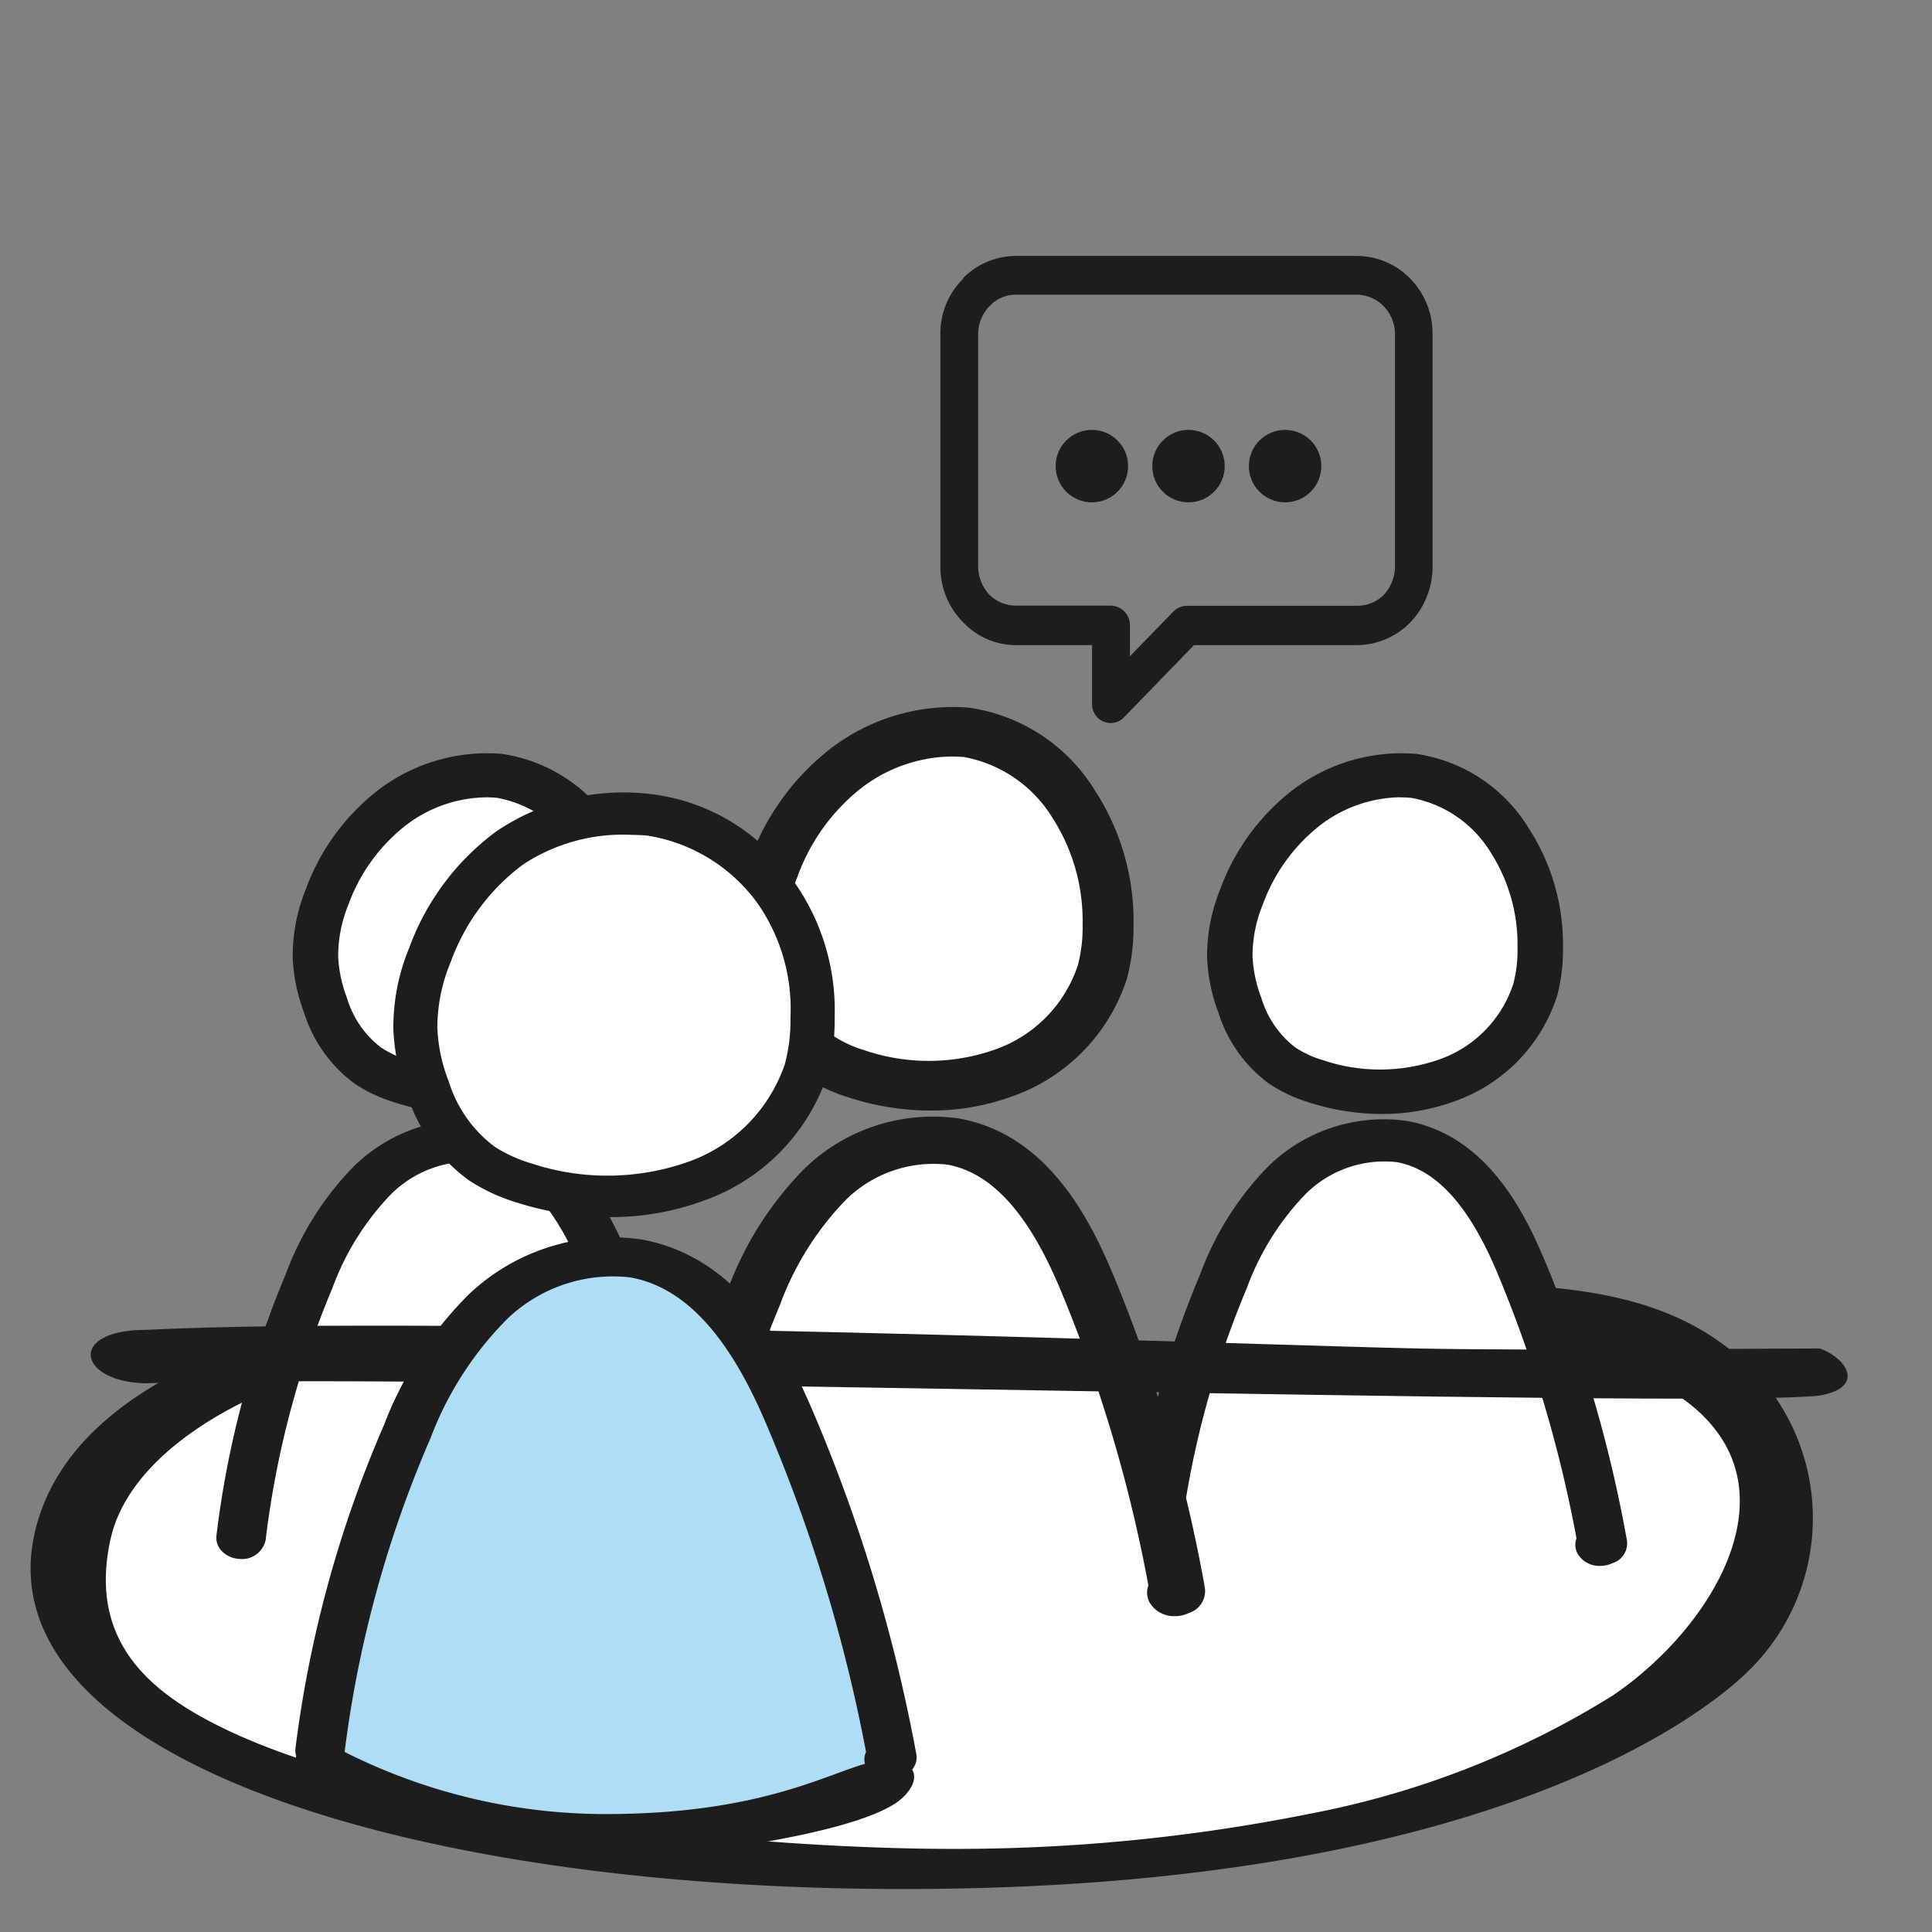
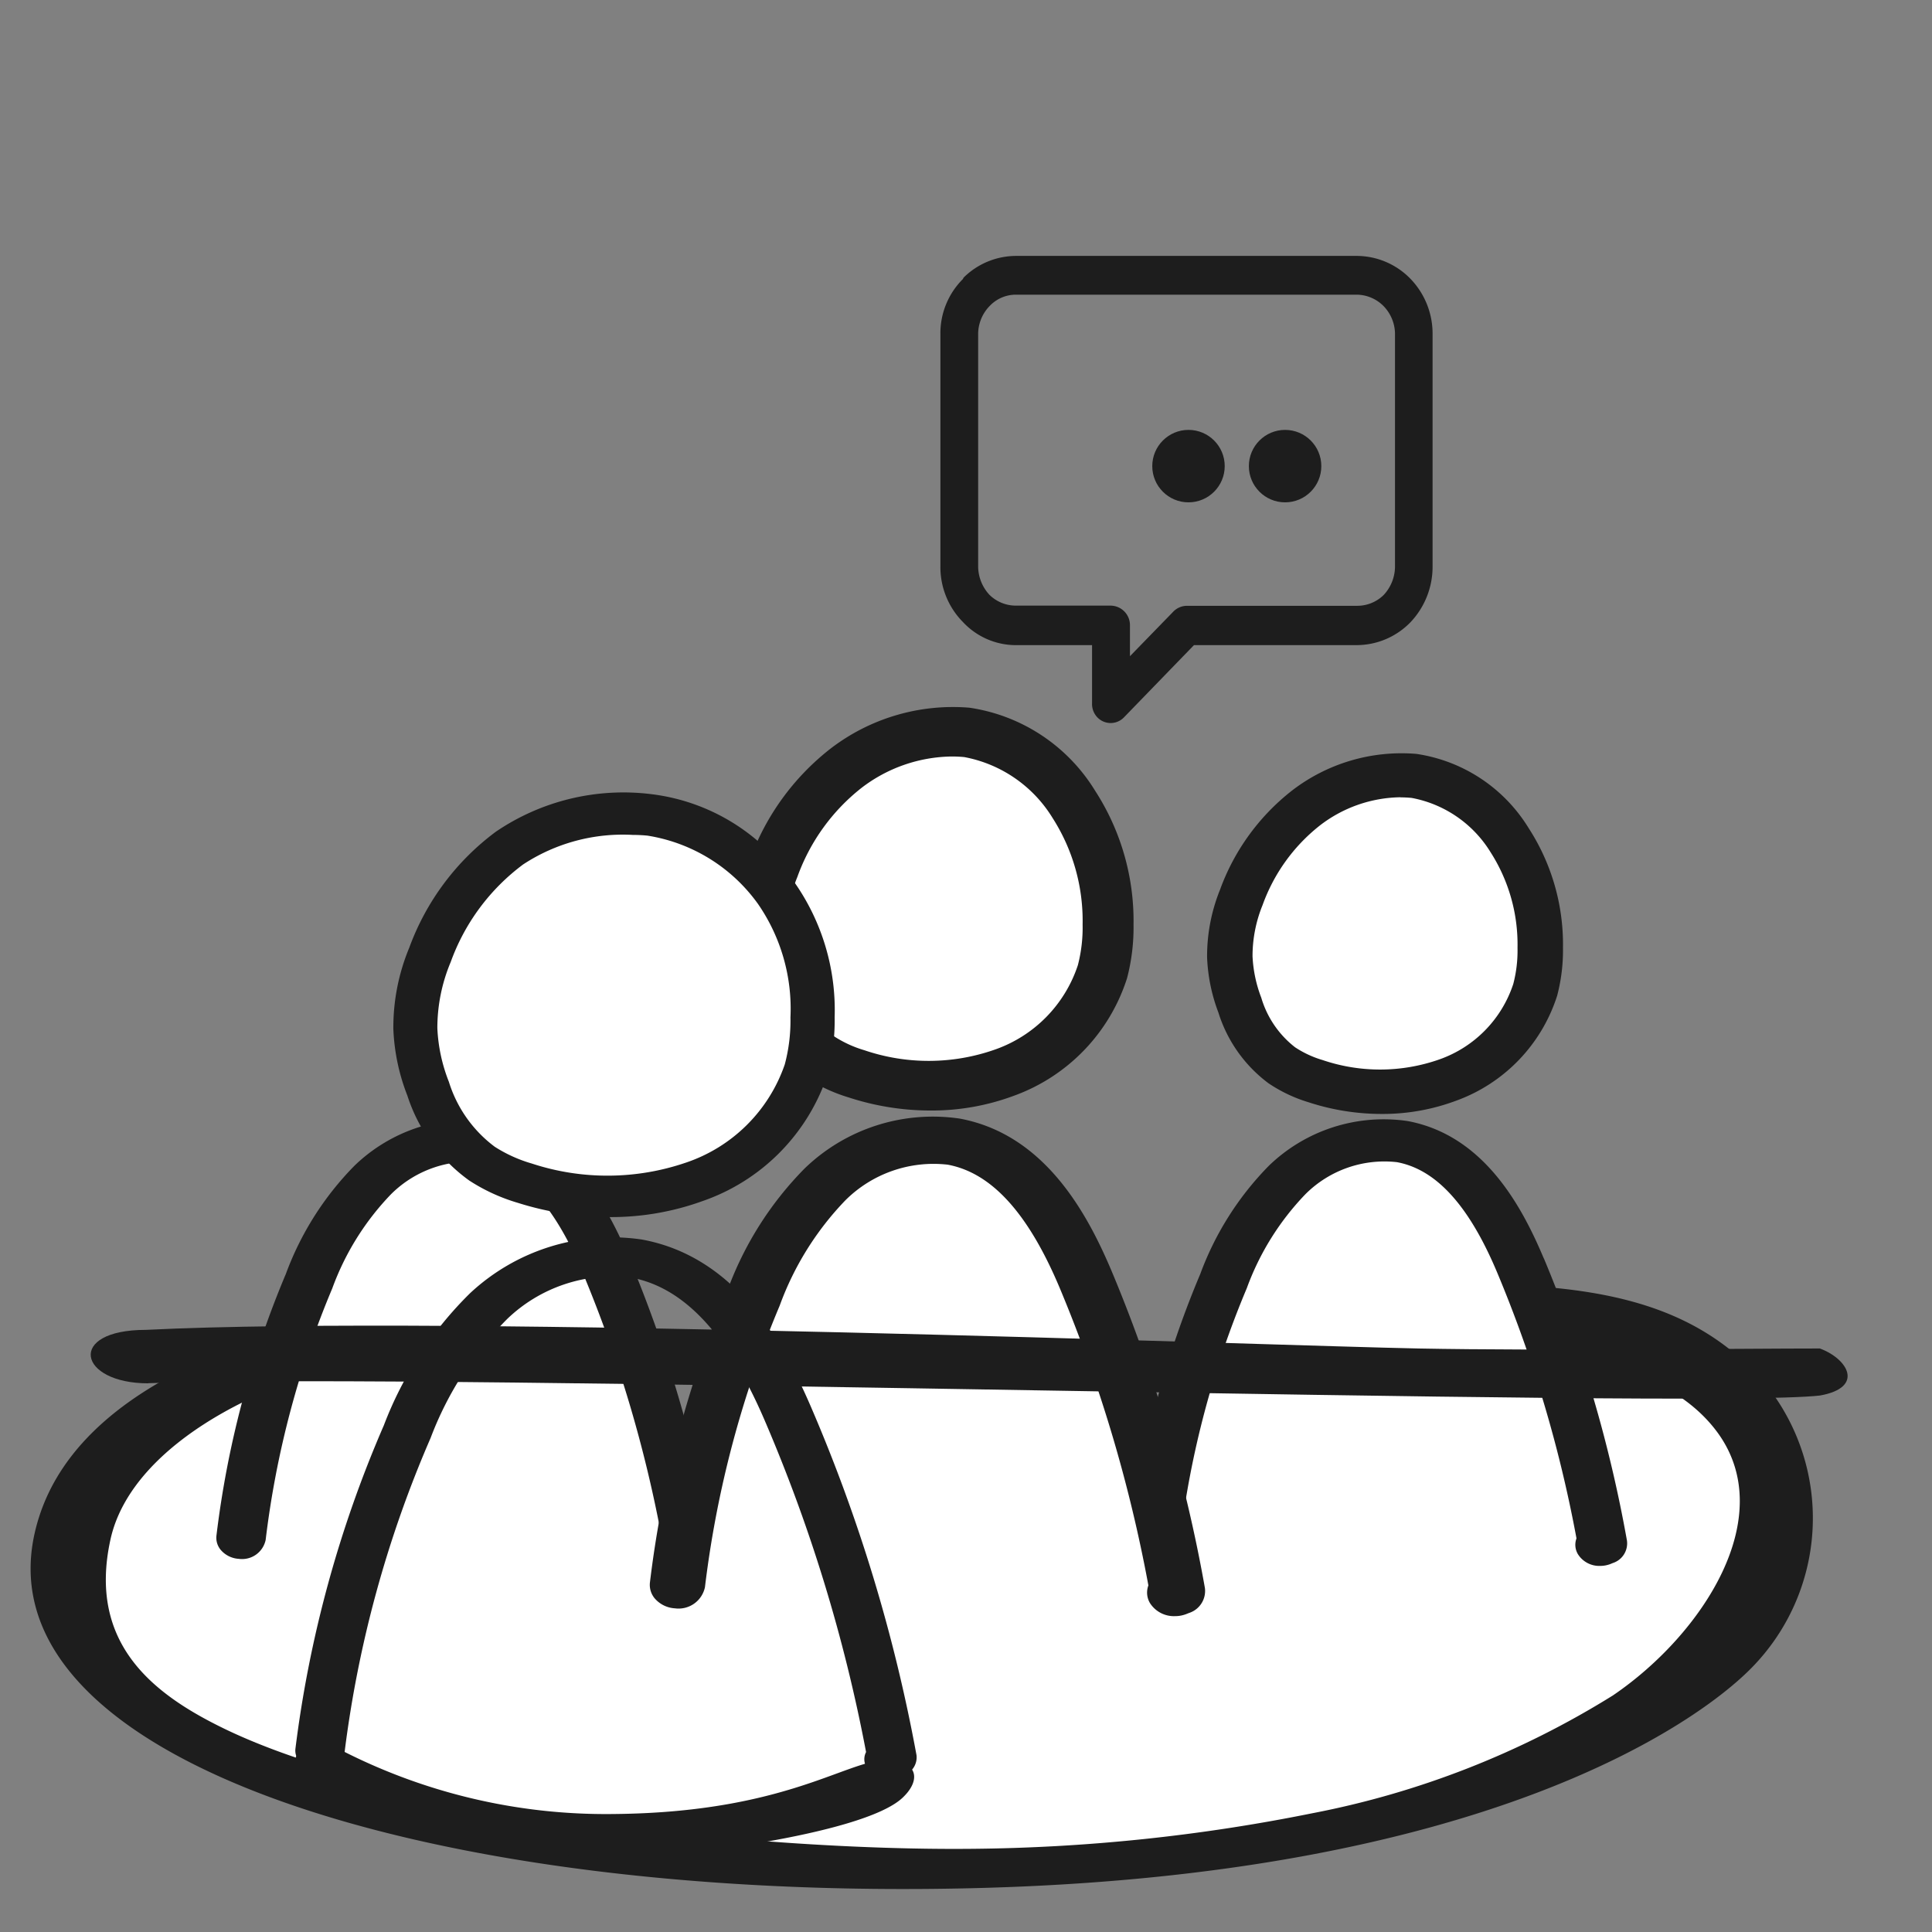
<svg xmlns="http://www.w3.org/2000/svg" xmlns:ns1="http://sodipodi.sourceforge.net/DTD/sodipodi-0.dtd" xmlns:ns2="http://www.inkscape.org/namespaces/inkscape" id="icon-Consulting" width="80" height="80" viewBox="0 0 80 80" version="1.1" ns1:docname="Coaching-Scrum-Team.svg" ns2:version="1.0.2 (e86c870879, 2021-01-15)">
  <rect x="0" y="0" width="80" height="80" fill="#808080" stroke="none" />
  <defs id="defs1" />
  <ns1:namedview id="namedview1" pagecolor="#ffffff" bordercolor="#666666" borderopacity="1.0" ns2:showpageshadow="2" ns2:pageopacity="0.0" ns2:pagecheckerboard="0" ns2:deskcolor="#d1d1d1" showgrid="false" ns2:zoom="6.86875" ns2:cx="40" ns2:cy="46.48816" ns2:window-width="1920" ns2:window-height="1017" ns2:window-x="-8" ns2:window-y="-8" ns2:window-maximized="1" ns2:current-layer="icon-Consulting" ns2:document-rotation="0" />
  <g id="g3197">
    <g id="Gruppe_28853" data-name="Gruppe 28853" transform="matrix(0.979,0,0,0.979,1.267,29.27)">
      <path id="Pfad_108770" data-name="Pfad 108770" d="M 56.256,53.565 19.574,52.665 16.1,49.084 c 0,0 -7.21,-0.004 -10.4,2.616 -3.19,2.62 -6.115,6.084 -4.3,9.969 1.815,3.885 11.1,8.339 18.316,8.957 7.216,0.618 23.46,1.879 33.023,0 9.563,-1.879 18.961,-6.443 20.115,-11.711 1.154,-5.268 -3.579,-9.873 -9.977,-10.428 z" transform="translate(0.771,-22.581)" fill="#ffffff" />
      <path id="Pfad_108771" data-name="Pfad 108771" d="m 73.494,52.1 c -3.286,-4.038 -8.174,-4.347 -13.4,-4.409 -1.482,0.152 -2.768,0.2 -3.89,1.077 -0.445,0.313 -1.806,1.4 -0.455,1.415 4.969,0.06 12.617,-0.177 15.571,3.779 2.664,3.576 -0.591,8.575 -4.391,11.159 a 37.385,37.385 0 0 1 -12.74,4.99 75.968,75.968 0 0 1 -14.4,1.5 C 30.651,71.699 15.652,70.111 8.251,66.559 5.2,65.091 2.412,62.95 3.376,58.537 4.292,54.324 10.443,51.547 14.435,50.975 A 7.783,7.783 0 0 0 18.412,49.1 c 0.7,-0.752 0.678,-1.152 -0.576,-0.965 C 11.375,49.069 1.668,51.48 0.163,58.3 -1.962,67.965 17.028,73.817 39.8,73.277 c 21.655,-0.512 30.718,-6.994 33,-9.33 A 9.027,9.027 0 0 0 73.494,52.1" transform="translate(0,-23.311)" fill="#1d1d1d" />
      <path id="Pfad_108772" data-name="Pfad 108772" d="M 35.295,63.66 A 25.167,25.167 0 0 0 41.03,63.015 20.38,20.38 0 0 0 43.262,62.37 74.632,74.632 0 0 0 39.608,49.386 c -0.754,-1.988 -1.948,-4.24 -4.368,-4.7 a 5.5,5.5 0 0 0 -4.483,1.353 10.213,10.213 0 0 0 -2.43,3.622 43.648,43.648 0 0 0 -3.555,12.276 34.673,34.673 0 0 0 10.523,1.723" transform="translate(22.771,-26.15)" fill="#ffffff" />
      <path id="Pfad_108773" data-name="Pfad 108773" d="m 33.613,36.583 a 6.506,6.506 0 0 0 -3.883,1.355 8.456,8.456 0 0 0 -2.714,3.771 6.526,6.526 0 0 0 -0.482,2.455 6.34,6.34 0 0 0 0.416,1.994 4.768,4.768 0 0 0 1.654,2.409 5.058,5.058 0 0 0 1.332,0.62 8.482,8.482 0 0 0 5.556,-0.035 5.767,5.767 0 0 0 3.56,-3.647 6.4,6.4 0 0 0 0.2,-1.739 8.1,8.1 0 0 0 -1.284,-4.539 5.684,5.684 0 0 0 -3.818,-2.617 5.016,5.016 0 0 0 -0.537,-0.027" transform="translate(24.392,-33.525)" fill="#ffffff" />
      <path id="Pfad_108774" data-name="Pfad 108774" d="M 41.719,49.975 C 40.79,47.766 39.184,44.762 35.957,44.161 a 6.98,6.98 0 0 0 -5.869,1.892 12.86,12.86 0 0 0 -2.9,4.576 41.184,41.184 0 0 0 -2.94,11.071 0.8,0.8 0 0 0 0.182,0.6 1.091,1.091 0 0 0 0.762,0.378 1.019,1.019 0 0 0 1.138,-0.8 39.657,39.657 0 0 1 2.825,-10.646 11.321,11.321 0 0 1 2.482,-3.979 4.724,4.724 0 0 1 3.869,-1.353 c 1.664,0.309 3.052,1.839 4.242,4.674 a 55.041,55.041 0 0 1 3.352,11.239 0.779,0.779 0 0 0 0.058,0.664 1.066,1.066 0 0 0 0.94,0.5 1.224,1.224 0 0 0 0.43,-0.077 l 0.107,-0.044 a 0.874,0.874 0 0 0 0.6,-0.948 56.724,56.724 0 0 0 -3.512,-11.932" transform="translate(22.285,-26.643)" fill="#1d1d1d" />
      <path id="Pfad_108775" data-name="Pfad 108775" d="m 28.536,49.981 a 6.232,6.232 0 0 0 1.666,0.791 9.967,9.967 0 0 0 3.107,0.5 8.874,8.874 0 0 0 3.144,-0.557 6.979,6.979 0 0 0 4.282,-4.447 7.565,7.565 0 0 0 0.246,-2.027 9.055,9.055 0 0 0 -1.455,-5.063 6.712,6.712 0 0 0 -4.752,-3.136 7.591,7.591 0 0 0 -5.265,1.56 9.391,9.391 0 0 0 -3.034,4.186 7.509,7.509 0 0 0 -0.547,2.86 7.377,7.377 0 0 0 0.478,2.334 5.928,5.928 0 0 0 2.13,3 m 5.576,-12.1 c 0.157,0 0.315,0.008 0.47,0.023 a 4.99,4.99 0 0 1 3.338,2.3 7.233,7.233 0 0 1 1.138,4.036 5.586,5.586 0 0 1 -0.179,1.532 5.056,5.056 0 0 1 -3.125,3.192 7.56,7.56 0 0 1 -4.942,0.027 4.326,4.326 0 0 1 -1.161,-0.539 4.139,4.139 0 0 1 -1.432,-2.1 5.592,5.592 0 0 1 -0.369,-1.756 5.73,5.73 0 0 1 0.426,-2.163 7.52,7.52 0 0 1 2.414,-3.357 5.7,5.7 0 0 1 3.42,-1.2" transform="translate(23.833,-34.054)" fill="#1d1d1d" />
      <path id="Pfad_108776" data-name="Pfad 108776" d="m 15.144,63.66 a 25.167,25.167 0 0 0 5.735,-0.645 20.381,20.381 0 0 0 2.232,-0.645 74.633,74.633 0 0 0 -3.654,-12.984 c -0.754,-1.988 -1.948,-4.24 -4.368,-4.7 A 5.5,5.5 0 0 0 10.6,46.035 10.213,10.213 0 0 0 8.17,49.657 43.648,43.648 0 0 0 4.62,61.933 34.673,34.673 0 0 0 15.144,63.66" transform="translate(4.247,-26.15)" fill="#ffffff" />
-       <path id="Pfad_108777" data-name="Pfad 108777" d="m 13.461,36.583 a 6.506,6.506 0 0 0 -3.883,1.355 8.456,8.456 0 0 0 -2.714,3.771 6.526,6.526 0 0 0 -0.482,2.455 6.34,6.34 0 0 0 0.418,1.994 4.768,4.768 0 0 0 1.654,2.409 5.057,5.057 0 0 0 1.332,0.62 8.482,8.482 0 0 0 5.556,-0.035 5.767,5.767 0 0 0 3.56,-3.647 6.4,6.4 0 0 0 0.2,-1.739 A 8.1,8.1 0 0 0 17.818,39.227 5.684,5.684 0 0 0 14,36.61 5.016,5.016 0 0 0 13.463,36.583" transform="translate(5.866,-33.525)" fill="#ffffff" />
      <path id="Pfad_108778" data-name="Pfad 108778" d="M 21.567,49.975 C 20.638,47.766 19.032,44.762 15.805,44.161 A 6.98,6.98 0 0 0 9.936,46.053 12.86,12.86 0 0 0 7.036,50.629 41.184,41.184 0 0 0 4.1,61.7 a 0.8,0.8 0 0 0 0.182,0.6 1.091,1.091 0 0 0 0.762,0.378 1.019,1.019 0 0 0 1.138,-0.8 39.657,39.657 0 0 1 2.818,-10.64 11.322,11.322 0 0 1 2.482,-3.979 4.724,4.724 0 0 1 3.869,-1.353 c 1.664,0.309 3.052,1.839 4.242,4.674 a 55.041,55.041 0 0 1 3.347,11.234 0.779,0.779 0 0 0 0.058,0.664 1.066,1.066 0 0 0 0.94,0.5 1.224,1.224 0 0 0 0.43,-0.077 l 0.107,-0.044 a 0.874,0.874 0 0 0 0.6,-0.948 56.723,56.723 0 0 0 -3.512,-11.932" transform="translate(3.76,-26.643)" fill="#1d1d1d" />
-       <path id="Pfad_108779" data-name="Pfad 108779" d="m 8.385,49.981 a 6.232,6.232 0 0 0 1.666,0.791 9.967,9.967 0 0 0 3.107,0.5 8.875,8.875 0 0 0 3.144,-0.557 6.983,6.983 0 0 0 4.282,-4.447 7.648,7.648 0 0 0 0.244,-2.027 9.069,9.069 0 0 0 -1.453,-5.063 6.716,6.716 0 0 0 -4.752,-3.136 7.588,7.588 0 0 0 -5.265,1.558 9.391,9.391 0 0 0 -3.034,4.186 7.508,7.508 0 0 0 -0.547,2.86 7.377,7.377 0 0 0 0.478,2.334 5.928,5.928 0 0 0 2.13,3 m 5.576,-12.1 c 0.157,0 0.313,0.008 0.47,0.023 a 4.994,4.994 0 0 1 3.338,2.3 7.217,7.217 0 0 1 1.131,4.039 5.518,5.518 0 0 1 -0.177,1.532 A 5.056,5.056 0 0 1 15.6,48.966 7.56,7.56 0 0 1 10.658,48.993 4.326,4.326 0 0 1 9.5,48.453 4.127,4.127 0 0 1 8.068,46.353 5.592,5.592 0 0 1 7.7,44.6 5.73,5.73 0 0 1 8.126,42.437 7.52,7.52 0 0 1 10.54,39.08 a 5.7,5.7 0 0 1 3.42,-1.2" transform="translate(5.309,-34.054)" fill="#1d1d1d" />
      <path id="Pfad_108780" data-name="Pfad 108780" d="m 26.01,65.923 a 28.158,28.158 0 0 0 6.416,-0.722 22.814,22.814 0 0 0 2.5,-0.72 A 83.159,83.159 0 0 0 30.84,49.954 C 29.996,47.73 28.66,45.211 25.953,44.693 a 6.149,6.149 0 0 0 -5.017,1.51 11.449,11.449 0 0 0 -2.718,4.054 48.91,48.91 0 0 0 -3.977,13.735 38.837,38.837 0 0 0 11.769,1.931" transform="translate(13.088,-26.148)" fill="#ffffff" />
      <path id="Pfad_108781" data-name="Pfad 108781" d="m 24.129,35.632 a 7.274,7.274 0 0 0 -4.343,1.516 9.442,9.442 0 0 0 -3.036,4.219 7.281,7.281 0 0 0 -0.539,2.747 7.107,7.107 0 0 0 0.466,2.23 5.324,5.324 0 0 0 1.852,2.695 5.541,5.541 0 0 0 1.489,0.695 9.491,9.491 0 0 0 6.217,-0.038 6.461,6.461 0 0 0 3.983,-4.08 7.286,7.286 0 0 0 0.228,-1.944 9.067,9.067 0 0 0 -1.439,-5.08 6.362,6.362 0 0 0 -4.276,-2.929 c -0.2,-0.019 -0.4,-0.029 -0.6,-0.029" transform="translate(14.9,-34.399)" fill="#ffffff" />
      <path id="Pfad_108782" data-name="Pfad 108782" d="m 33.2,50.614 c -1.038,-2.47 -2.837,-5.831 -6.447,-6.5 a 7.8,7.8 0 0 0 -6.566,2.117 14.365,14.365 0 0 0 -3.246,5.117 46.014,46.014 0 0 0 -3.289,12.382 0.892,0.892 0 0 0 0.2,0.676 1.219,1.219 0 0 0 0.854,0.422 1.141,1.141 0 0 0 1.272,-0.891 44.358,44.358 0 0 1 3.161,-11.911 12.651,12.651 0 0 1 2.775,-4.451 5.281,5.281 0 0 1 4.33,-1.512 c 1.86,0.345 3.413,2.056 4.745,5.228 a 61.651,61.651 0 0 1 3.745,12.568 0.869,0.869 0 0 0 0.063,0.741 1.2,1.2 0 0 0 1.054,0.559 1.326,1.326 0 0 0 0.48,-0.086 l 0.121,-0.048 A 0.978,0.978 0 0 0 37.124,63.964 63.265,63.265 0 0 0 33.2,50.614" transform="translate(12.544,-26.7)" fill="#1d1d1d" />
      <path id="Pfad_108783" data-name="Pfad 108783" d="m 18.449,50.621 a 6.89,6.89 0 0 0 1.866,0.885 11.154,11.154 0 0 0 3.476,0.557 9.958,9.958 0 0 0 3.516,-0.622 7.812,7.812 0 0 0 4.793,-4.977 8.479,8.479 0 0 0 0.274,-2.267 10.137,10.137 0 0 0 -1.628,-5.664 7.51,7.51 0 0 0 -5.316,-3.508 8.5,8.5 0 0 0 -5.89,1.745 10.489,10.489 0 0 0 -3.393,4.683 7.633,7.633 0 0 0 -0.079,5.812 6.637,6.637 0 0 0 2.384,3.357 M 24.69,37.089 c 0.175,0 0.351,0.008 0.526,0.025 a 5.584,5.584 0 0 1 3.733,2.574 8.067,8.067 0 0 1 1.271,4.512 6.322,6.322 0 0 1 -0.2,1.714 5.66,5.66 0 0 1 -3.5,3.568 8.44,8.44 0 0 1 -5.53,0.031 4.9,4.9 0 0 1 -1.3,-0.6 4.66,4.66 0 0 1 -1.6,-2.347 6.234,6.234 0 0 1 -0.411,-1.963 6.391,6.391 0 0 1 0.476,-2.42 8.407,8.407 0 0 1 2.7,-3.756 6.393,6.393 0 0 1 3.827,-1.338" transform="translate(14.276,-34.99)" fill="#1d1d1d" />
    </g>
    <path id="Pfad_333959" data-name="Pfad 333959" d="m 6.142,57.275 c 11.983,-0.44 64.207,1.078 69.215,0.511 1.853,-0.329 1.173,-1.513 0,-1.948 -3.131,0 -11.419,0.1 -16.618,0 -6.041,-0.116 -40,-1.406 -52.7,-0.771 -3.3,0 -2.808,2.214 0.1,2.214" fill="#1d1d1d" />
    <g id="Gruppe_35441" data-name="Gruppe 35441" transform="translate(12.228,32.837)">
      <path id="Pfad_333179-2" data-name="Pfad 333179" d="m 61.7,10.765 a 8.09,8.09 0 0 0 -4.873,1.317 9.377,9.377 0 0 0 -3.226,4.349 7.582,7.582 0 0 0 -0.6,2.947 7.382,7.382 0 0 0 0.515,2.393 5.727,5.727 0 0 0 2.046,2.893 6.265,6.265 0 0 0 1.647,0.745 10.8,10.8 0 0 0 6.873,-0.041 7.027,7.027 0 0 0 4.4,-4.379 7.516,7.516 0 0 0 0.251,-2.088 A 8.21,8.21 0 0 0 67.3,13.844 7.489,7.489 0 0 0 62.368,10.8 c -0.219,-0.022 -0.442,-0.032 -0.664,-0.032" transform="translate(-47.684,-9.57)" fill="#ffffff" />
-       <path id="Pfad_333180-2" data-name="Pfad 333180" d="m 61.957,51.66 a 32.474,32.474 0 0 0 7.186,-0.784 26.644,26.644 0 0 0 2.795,-0.784 88.514,88.514 0 0 0 -4.577,-15.8 c -0.946,-2.417 -2.441,-5.156 -5.474,-5.72 a 7.028,7.028 0 0 0 -5.618,1.643 12.433,12.433 0 0 0 -3.045,4.407 51.96,51.96 0 0 0 -4.452,14.938 44.651,44.651 0 0 0 13.185,2.1" transform="translate(-47.788,-9.135)" fill="#aedef6" />
      <path id="Pfad_333181-2" data-name="Pfad 333181" d="M 72.395,49.971 A 1.07,1.07 0 0 1 71.467,49.504 0.649,0.649 0 0 1 71.445,48.87 65.818,65.818 0 0 0 67.218,35.07 c -1.534,-3.544 -3.342,-5.459 -5.529,-5.853 a 6.309,6.309 0 0 0 -5.1,1.716 13.977,13.977 0 0 0 -3.177,4.935 47.406,47.406 0 0 0 -3.562,13.022 0.992,0.992 0 0 1 -1.117,0.721 c -0.561,-0.043 -0.971,-0.436 -0.917,-0.879 a 48.763,48.763 0 0 1 3.661,-13.39 15.326,15.326 0 0 1 3.566,-5.468 8.6,8.6 0 0 1 7.1,-2.23 c 3.909,0.706 5.87,4.277 7.006,6.9 A 67.13,67.13 0 0 1 73.534,49 0.78,0.78 0 0 1 72.963,49.841 l -0.141,0.055 a 1.254,1.254 0 0 1 -0.427,0.074" transform="translate(-47.811,-9.158)" fill="#1d1d1d" />
      <path id="Pfad_333182-2" data-name="Pfad 333182" d="m 60.728,27.158 a 12.642,12.642 0 0 1 -3.8,-0.59 7.629,7.629 0 0 1 -2.013,-0.925 6.969,6.969 0 0 1 -2.561,-3.516 8.473,8.473 0 0 1 -0.58,-2.75 8.6,8.6 0 0 1 0.66,-3.377 10.444,10.444 0 0 1 3.585,-4.8 9.394,9.394 0 0 1 6.459,-1.552 8.322,8.322 0 0 1 5.89,3.629 9.21,9.21 0 0 1 1.679,5.609 8.546,8.546 0 0 1 -0.3,2.388 8.315,8.315 0 0 1 -5.184,5.226 11.11,11.11 0 0 1 -3.836,0.658 m 0.949,-15.826 a 7.518,7.518 0 0 0 -4.527,1.223 8.725,8.725 0 0 0 -3,4.041 7.05,7.05 0 0 0 -0.553,2.739 6.845,6.845 0 0 0 0.478,2.224 5.318,5.318 0 0 0 1.9,2.688 5.868,5.868 0 0 0 1.531,0.693 10.036,10.036 0 0 0 6.386,-0.038 6.531,6.531 0 0 0 4.092,-4.069 7.028,7.028 0 0 0 0.234,-1.939 7.636,7.636 0 0 0 -1.342,-4.7 6.967,6.967 0 0 0 -4.584,-2.832 q -0.306,-0.029 -0.617,-0.029" transform="translate(-47.714,-9.598)" fill="#1d1d1d" />
      <path id="Pfad_333183" data-name="Pfad 333183" d="m 61.2,52.43 c 2.019,0 10.112,-0.944 11.784,-2.5 0.718,-0.669 0.635,-1.338 -0.174,-1.535 -1.765,-0.42 -4.044,2.137 -11.811,2.2 A 24.022,24.022 0 0 1 49.484,47.814 c -1.234,-0.681 -2.6,0.726 -0.694,1.8 A 29.943,29.943 0 0 0 61.2,52.43" transform="translate(-47.849,-8.317)" fill="#1d1d1d" />
    </g>
    <g id="g3168" transform="translate(17.616,0.801)">
      <path id="Pfad_333960" data-name="Pfad 333960" d="m 41.704,22.671 a 3.336,3.336 0 0 1 -0.905,2.283 3.111,3.111 0 0 1 -2.222,0.958 h -6.753 l -2.9,2.992 a 0.763,0.763 0 0 1 -1.1,0 0.8,0.8 0 0 1 -0.22,-0.591 v -2.4 h -3.153 a 3,3 0 0 1 -2.195,-0.958 3.234,3.234 0 0 1 -0.932,-2.284 v -9.663 a 3.166,3.166 0 0 1 0.932,-2.255 l 0.027,-0.057 a 3.1,3.1 0 0 1 2.168,-0.9 h 14.126 a 3.112,3.112 0 0 1 2.222,0.959 3.265,3.265 0 0 1 0.905,2.255 z M 38.577,11.401 H 24.451 a 1.489,1.489 0 0 0 -1.07,0.451 l -0.028,0.028 a 1.677,1.677 0 0 0 -0.466,1.128 v 9.663 a 1.747,1.747 0 0 0 0.466,1.156 1.562,1.562 0 0 0 1.1,0.45 h 3.92 a 0.808,0.808 0 0 1 0.8,0.818 v 1.276 l 1.782,-1.832 a 0.793,0.793 0 0 1 0.577,-0.255 h 7.049 a 1.559,1.559 0 0 0 1.1,-0.45 1.741,1.741 0 0 0 0.467,-1.156 v -9.67 a 1.672,1.672 0 0 0 -0.467,-1.128 1.586,1.586 0 0 0 -1.1,-0.479" fill="#1d1d1d" />
-       <circle id="Ellipse_727" data-name="Ellipse 727" cx="27.597" cy="18.5" r="1.5" fill="#1d1d1d" />
      <circle id="Ellipse_728" data-name="Ellipse 728" cx="31.597" cy="18.5" r="1.5" fill="#1d1d1d" />
      <circle id="Ellipse_729" data-name="Ellipse 729" cx="35.597" cy="18.5" r="1.5" fill="#1d1d1d" />
    </g>
  </g>
</svg>